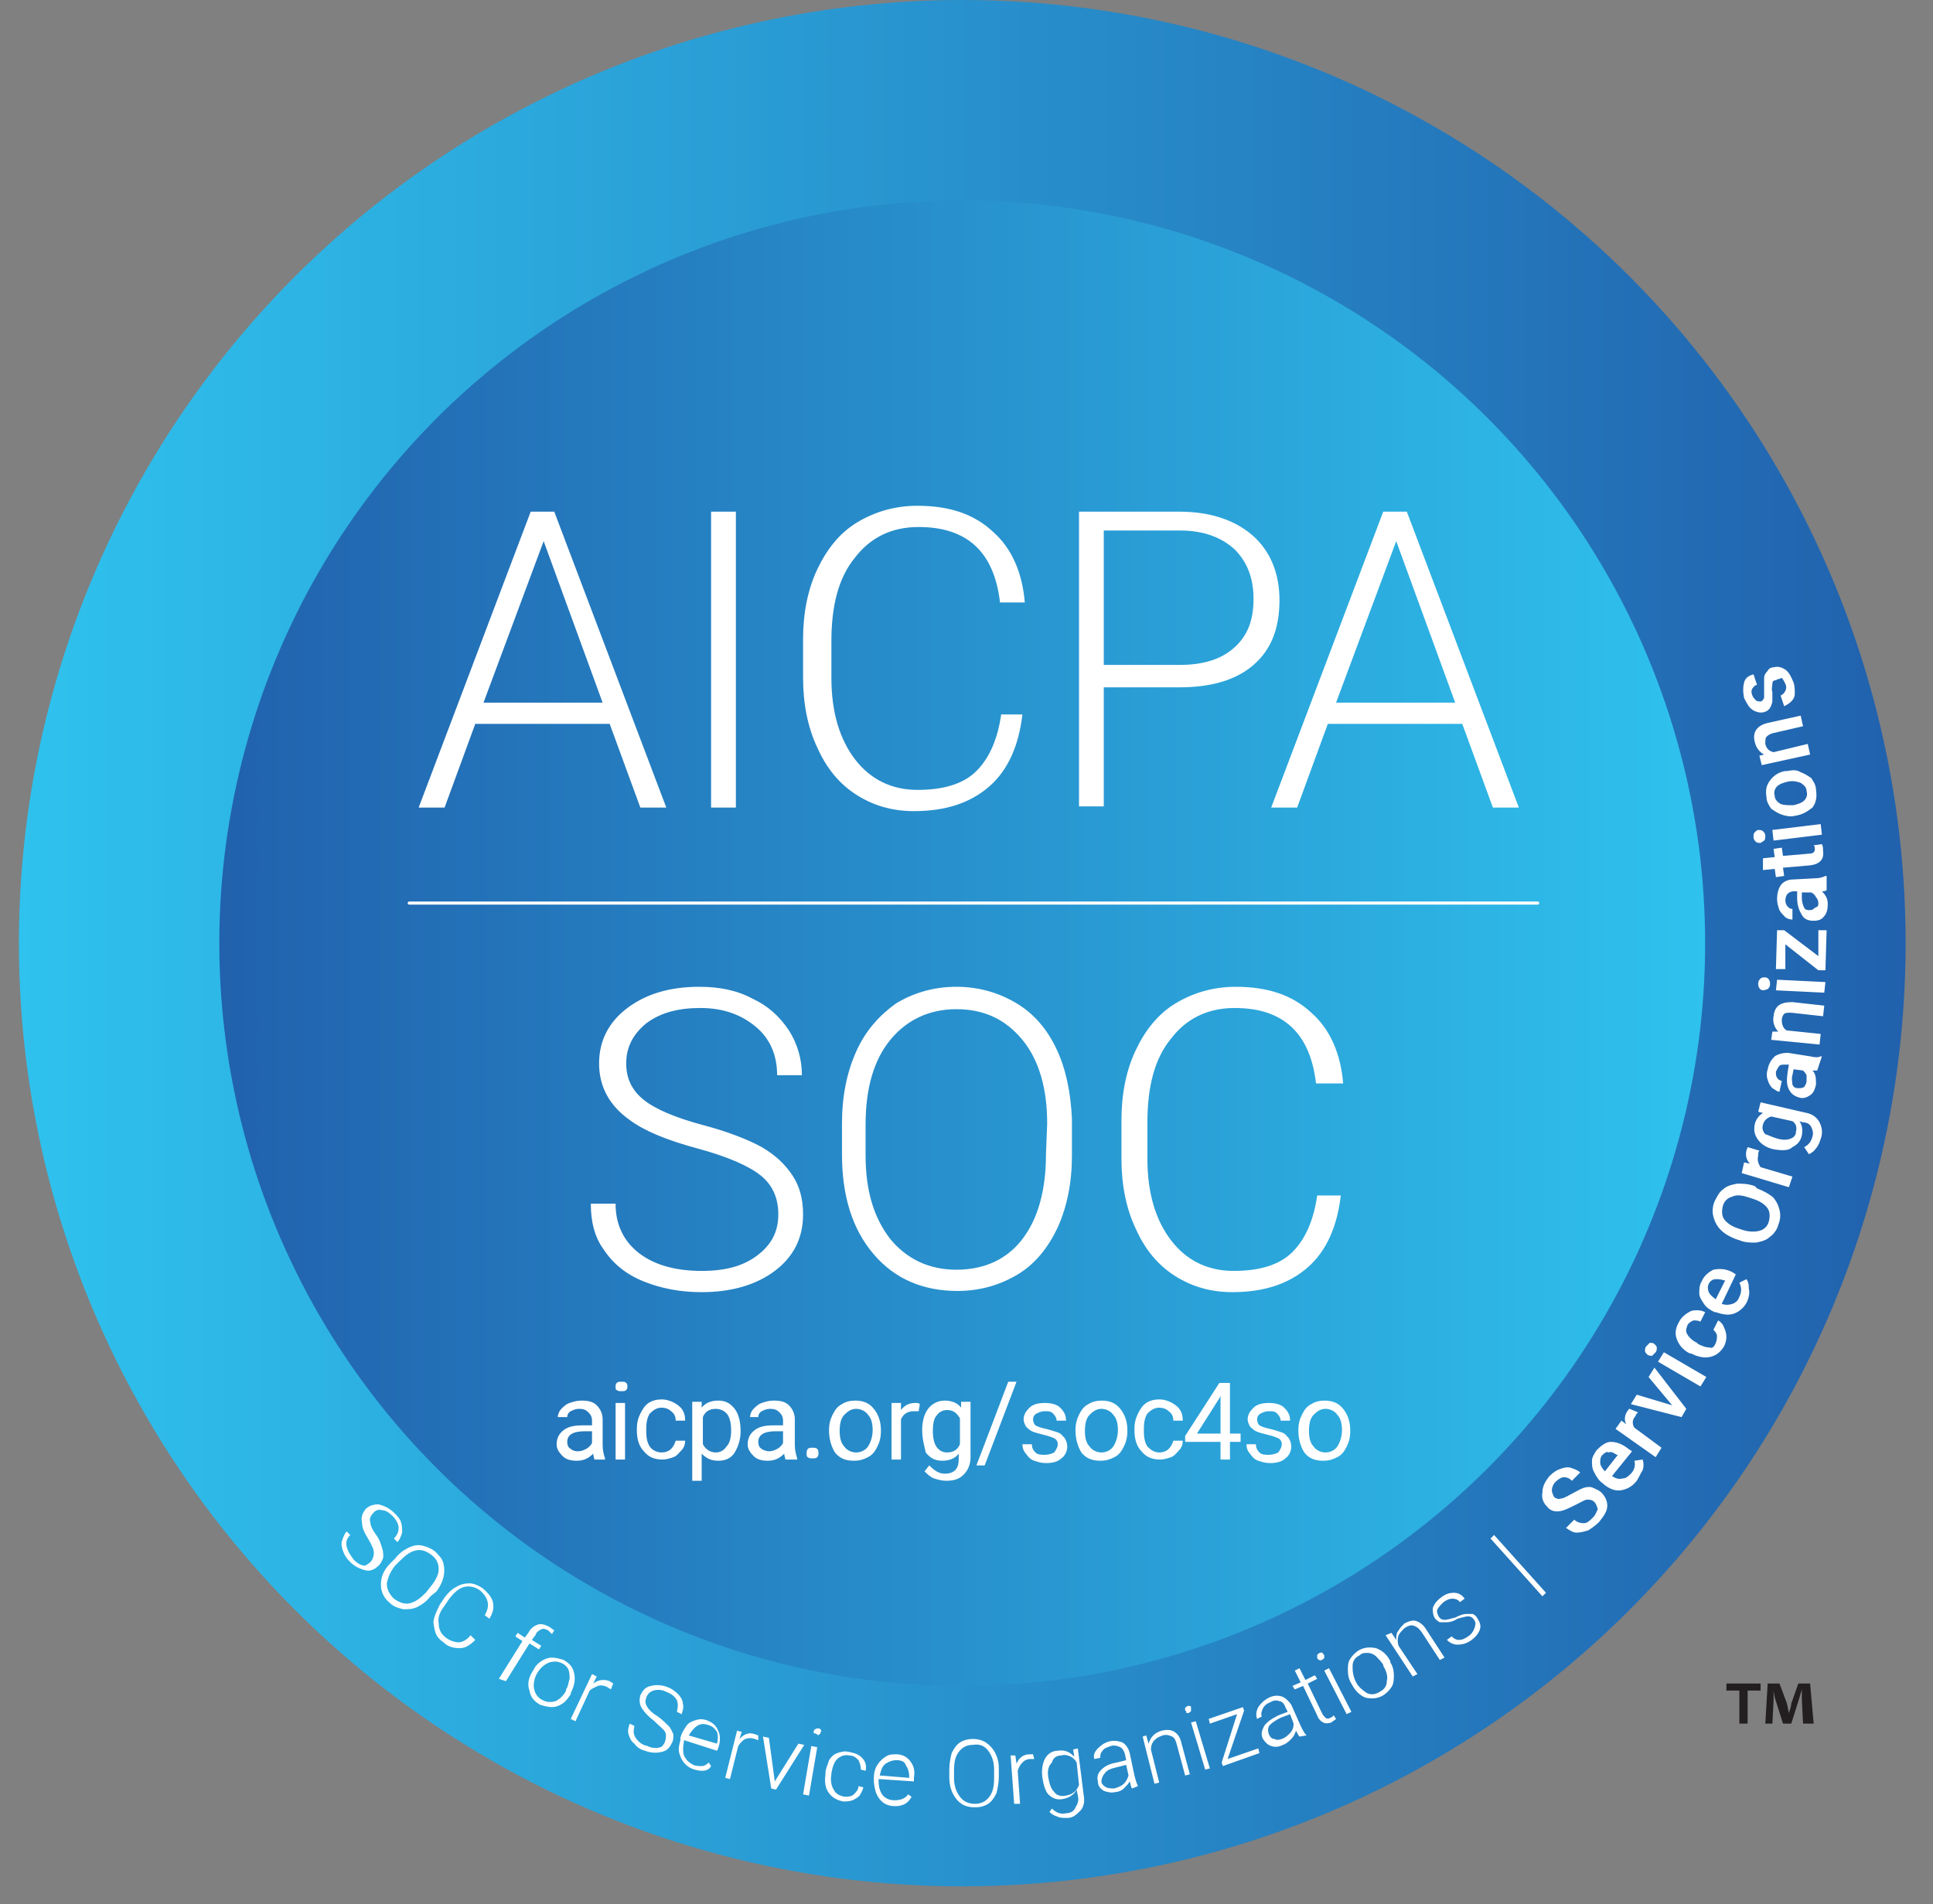
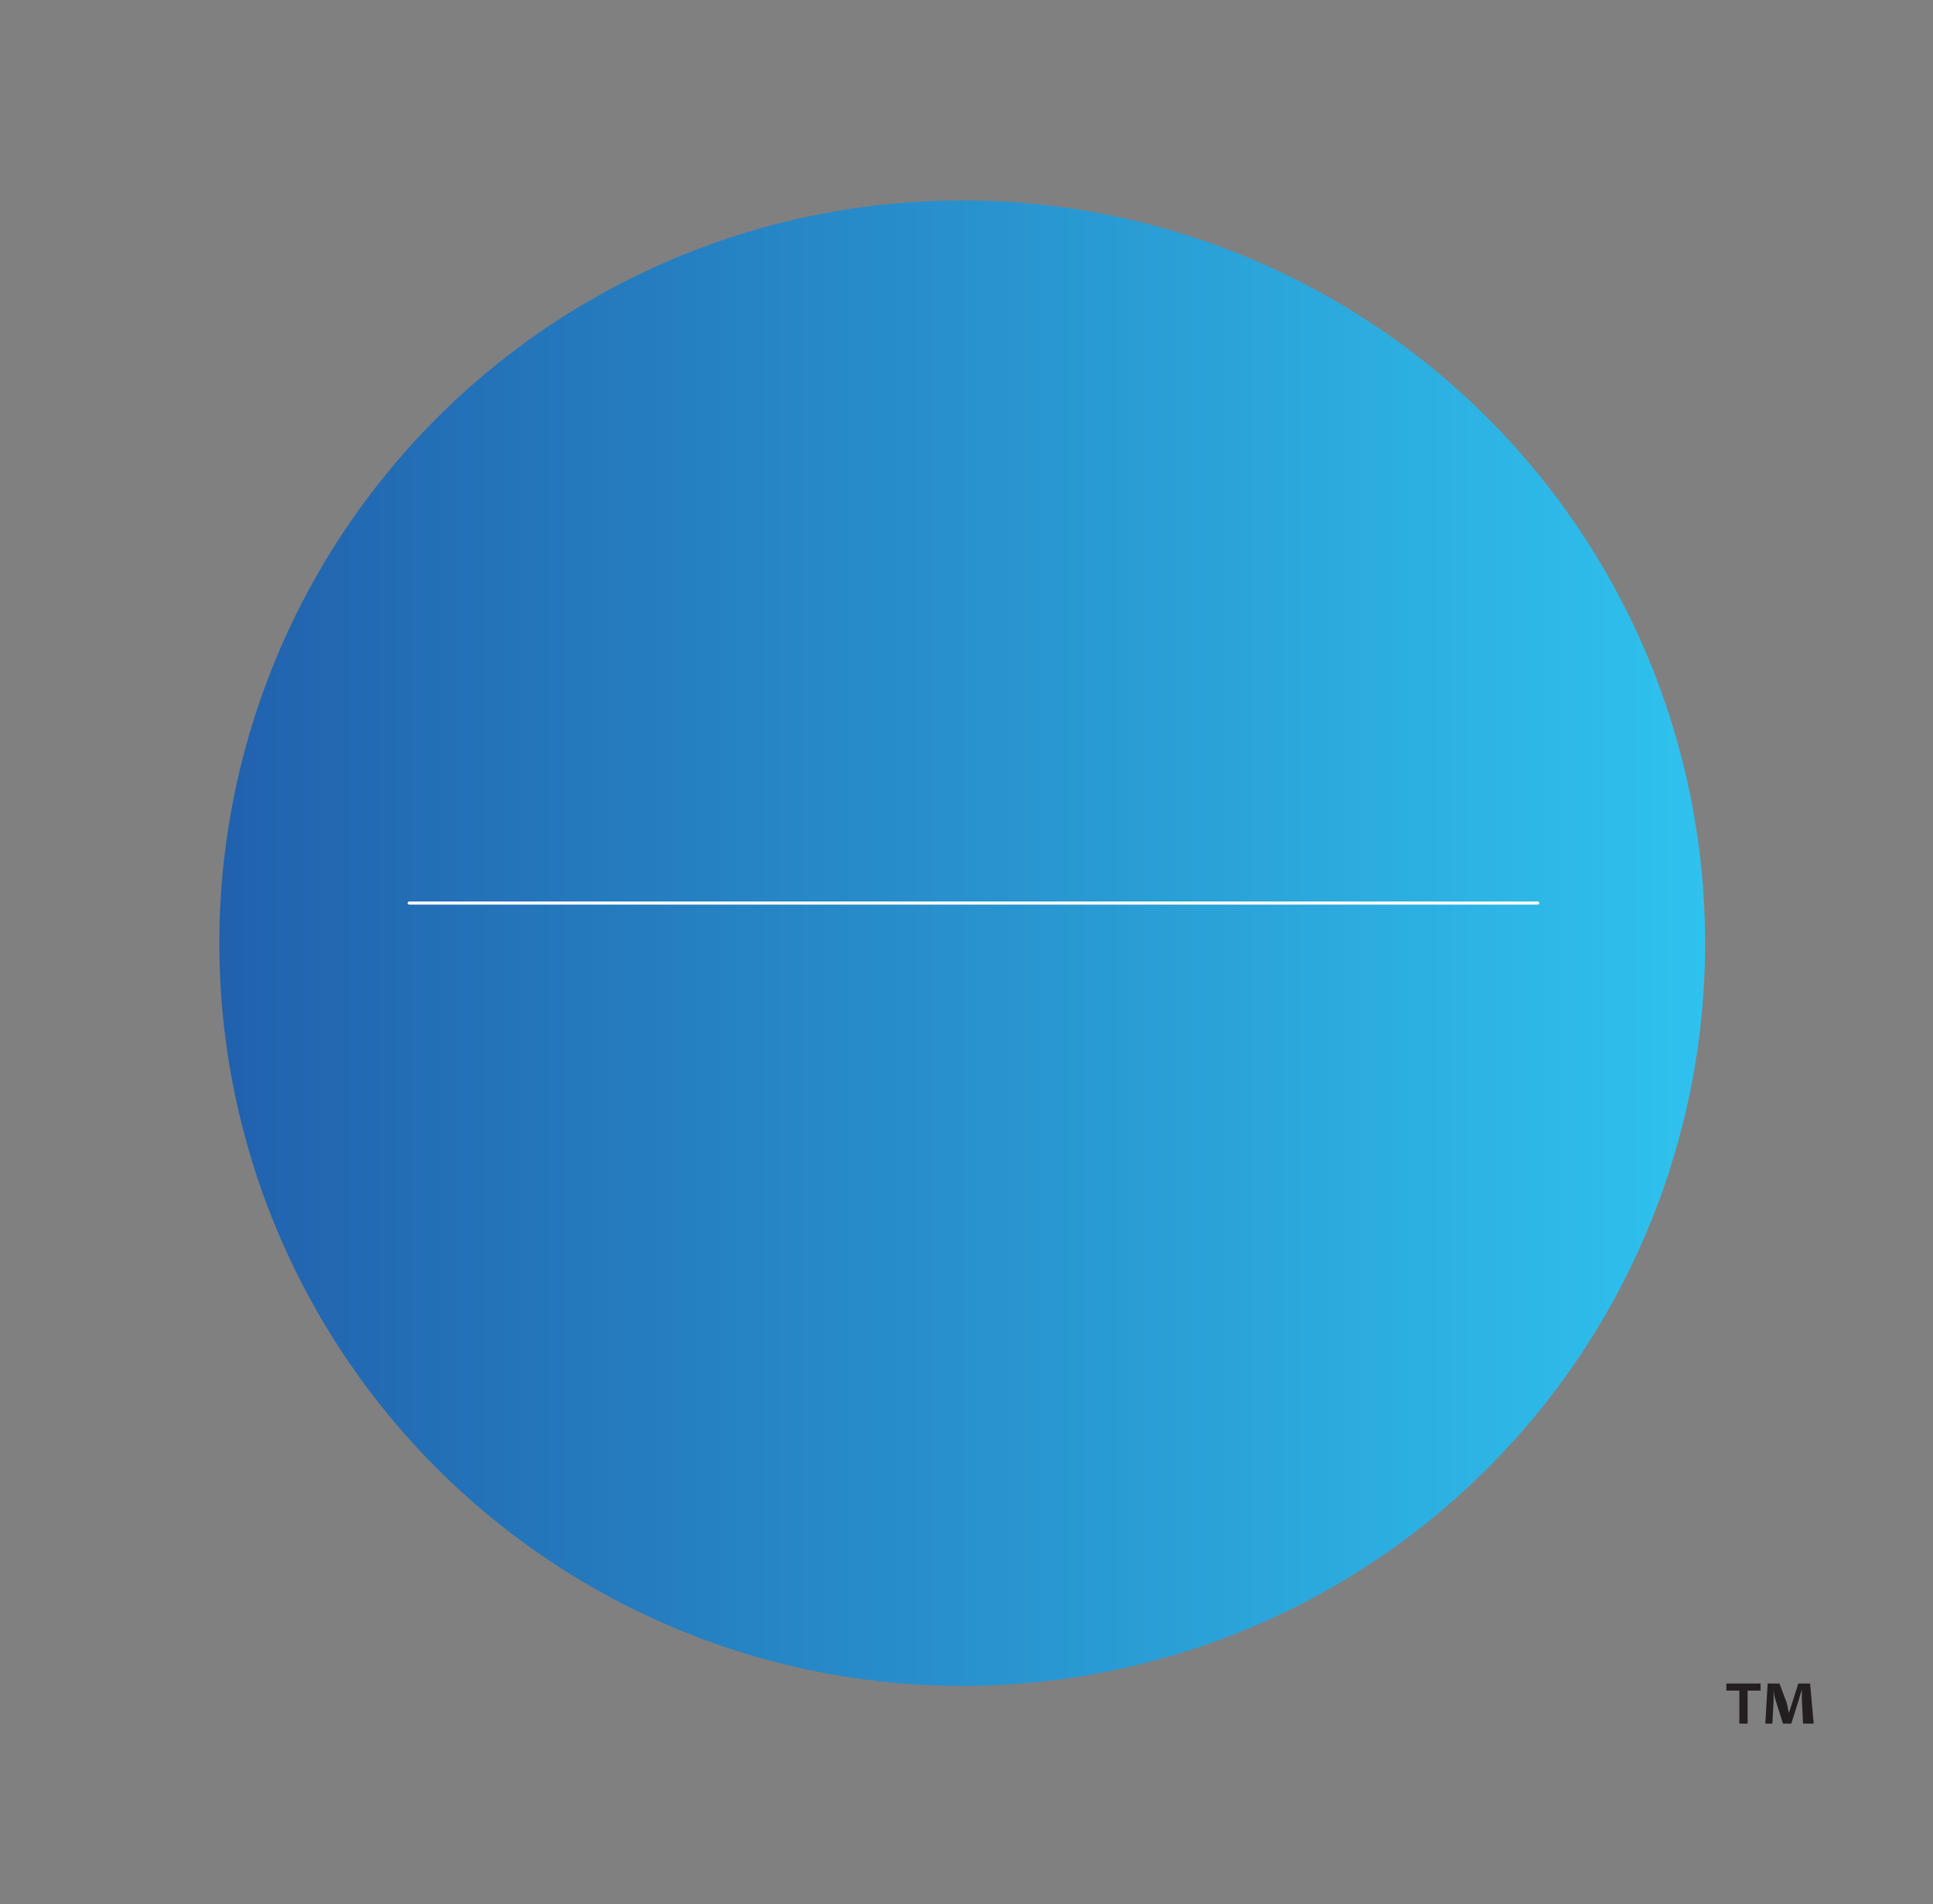
<svg xmlns="http://www.w3.org/2000/svg" width="68" height="67" viewBox="0 0 68 67" fill="none">
  <rect x="0" y="0" width="68" height="67" fill="#808080" stroke="none" />
  <g clip-path="url(#clip0_167_10726)">
-     <circle cx="33.851" cy="33.186" r="33.186" fill="url(#paint0_linear_167_10726)" />
    <circle cx="33.85" cy="33.186" r="26.134" fill="url(#paint1_linear_167_10726)" />
-     <path fill-rule="evenodd" clip-rule="evenodd" d="M47.167 42.063C47.042 43.142 46.669 44.013 46.005 44.593C45.342 45.174 44.471 45.465 43.351 45.465C42.562 45.465 41.899 45.257 41.318 44.884C40.737 44.511 40.281 43.971 39.949 43.224C39.617 42.519 39.451 41.69 39.451 40.777V39.408C39.451 38.496 39.617 37.666 39.949 36.961C40.281 36.255 40.737 35.675 41.359 35.301C41.982 34.928 42.687 34.721 43.475 34.721C44.595 34.721 45.466 35.011 46.13 35.633C46.794 36.214 47.167 37.085 47.25 38.122H46.296C46.088 36.339 45.134 35.467 43.434 35.467C42.48 35.467 41.733 35.841 41.194 36.546C40.613 37.251 40.364 38.247 40.364 39.491V40.777C40.364 41.98 40.654 42.934 41.194 43.639C41.733 44.345 42.48 44.718 43.392 44.718C44.305 44.718 45.01 44.511 45.466 44.054C45.922 43.598 46.213 42.934 46.337 42.063H47.167ZM37.709 40.653C37.709 41.607 37.543 42.436 37.211 43.183C36.879 43.888 36.423 44.469 35.801 44.842C35.179 45.216 34.473 45.423 33.685 45.423C32.482 45.423 31.487 45.008 30.74 44.137C29.993 43.266 29.62 42.105 29.62 40.611V39.533C29.62 38.578 29.786 37.749 30.118 37.002C30.45 36.255 30.947 35.716 31.528 35.301C32.15 34.928 32.856 34.721 33.644 34.721C34.432 34.721 35.137 34.928 35.759 35.301C36.382 35.675 36.838 36.214 37.17 36.919C37.502 37.624 37.667 38.454 37.709 39.367V40.653ZM36.838 39.533C36.838 38.288 36.547 37.293 35.967 36.587C35.386 35.882 34.639 35.509 33.644 35.509C32.69 35.509 31.901 35.882 31.321 36.587C30.74 37.293 30.45 38.288 30.45 39.574V40.653C30.45 41.897 30.74 42.851 31.321 43.598C31.901 44.303 32.69 44.676 33.644 44.676C34.639 44.676 35.428 44.303 35.967 43.598C36.506 42.893 36.796 41.897 36.796 40.611L36.838 39.533ZM27.38 42.727C27.38 42.146 27.172 41.69 26.758 41.358C26.343 41.026 25.596 40.694 24.518 40.404C23.439 40.113 22.651 39.782 22.153 39.408C21.448 38.91 21.075 38.247 21.075 37.417C21.075 36.629 21.407 35.965 22.07 35.467C22.734 34.97 23.564 34.721 24.601 34.721C25.306 34.721 25.928 34.845 26.467 35.136C27.007 35.384 27.421 35.758 27.753 36.255C28.044 36.712 28.21 37.251 28.21 37.832H27.338C27.338 37.127 27.09 36.546 26.592 36.131C26.094 35.716 25.472 35.467 24.642 35.467C23.854 35.467 23.232 35.633 22.734 36.007C22.278 36.38 22.029 36.836 22.029 37.417C22.029 37.956 22.236 38.371 22.651 38.703C23.066 39.035 23.771 39.325 24.684 39.574C25.638 39.823 26.343 40.113 26.799 40.362C27.297 40.653 27.629 40.984 27.878 41.358C28.127 41.731 28.251 42.188 28.251 42.727C28.251 43.556 27.919 44.22 27.256 44.718C26.592 45.216 25.721 45.465 24.684 45.465C23.937 45.465 23.273 45.34 22.651 45.091C22.029 44.842 21.572 44.469 21.241 43.971C20.909 43.515 20.784 42.976 20.784 42.353H21.655C21.655 43.1 21.946 43.681 22.485 44.096C23.024 44.511 23.771 44.718 24.684 44.718C25.513 44.718 26.135 44.552 26.633 44.179C27.131 43.805 27.38 43.349 27.38 42.727ZM51.44 25.47H46.711L45.632 28.415H44.719L48.66 18.003H49.49L53.431 28.415H52.518L51.44 25.47ZM47.001 24.723H51.191L49.117 19.04L47.001 24.723ZM38.829 24.143V28.374H37.958V18.003H41.484C42.562 18.003 43.434 18.294 44.056 18.833C44.678 19.372 45.01 20.16 45.01 21.114C45.01 22.11 44.719 22.857 44.097 23.396C43.475 23.935 42.604 24.184 41.484 24.184H38.829V24.143ZM38.829 23.396H41.484C42.355 23.396 42.977 23.189 43.434 22.774C43.89 22.359 44.097 21.82 44.097 21.073C44.097 20.368 43.89 19.787 43.434 19.331C42.977 18.916 42.355 18.667 41.525 18.667H38.829V23.396ZM35.967 25.138C35.842 26.217 35.469 27.088 34.805 27.669C34.142 28.249 33.27 28.54 32.15 28.54C31.362 28.54 30.698 28.332 30.118 27.959C29.537 27.586 29.081 27.047 28.749 26.3C28.417 25.595 28.251 24.765 28.251 23.852V22.483C28.251 21.571 28.417 20.741 28.749 20.036C29.081 19.331 29.537 18.75 30.159 18.377C30.782 18.003 31.487 17.796 32.275 17.796C33.395 17.796 34.266 18.086 34.93 18.709C35.593 19.289 35.967 20.16 36.05 21.197H35.179C34.971 19.414 34.017 18.543 32.316 18.543C31.362 18.543 30.616 18.916 30.076 19.621C29.495 20.326 29.247 21.322 29.247 22.566V23.852C29.247 25.055 29.537 26.009 30.076 26.715C30.616 27.42 31.362 27.793 32.275 27.793C33.187 27.793 33.893 27.586 34.349 27.129C34.805 26.673 35.096 26.009 35.22 25.138H35.967ZM25.015 28.415H25.887V18.003H25.015V28.415ZM21.448 25.47H16.719L15.64 28.415H14.728L18.669 18.003H19.498L23.439 28.415H22.526L21.448 25.47ZM17.009 24.723H21.199L19.125 19.04L17.009 24.723ZM62.474 23.935C62.391 23.935 62.349 23.977 62.349 24.06C62.349 24.143 62.308 24.226 62.349 24.35C62.349 24.474 62.349 24.599 62.349 24.682C62.308 24.889 62.225 25.014 62.059 25.055C61.935 25.097 61.769 25.055 61.644 24.972C61.52 24.889 61.437 24.723 61.354 24.558C61.312 24.35 61.312 24.184 61.354 24.018C61.395 23.852 61.52 23.769 61.686 23.728L61.81 24.101C61.727 24.101 61.686 24.184 61.644 24.226C61.603 24.309 61.603 24.35 61.644 24.474C61.686 24.558 61.727 24.599 61.769 24.64C61.81 24.682 61.893 24.682 61.935 24.682C61.976 24.682 62.018 24.64 62.059 24.558C62.059 24.516 62.059 24.392 62.059 24.226C62.059 24.06 62.059 23.935 62.059 23.852C62.059 23.769 62.101 23.686 62.184 23.603C62.225 23.52 62.308 23.479 62.391 23.479C62.557 23.438 62.681 23.479 62.806 23.562C62.93 23.645 63.013 23.811 63.096 24.018C63.138 24.143 63.138 24.267 63.138 24.392C63.138 24.516 63.096 24.599 63.013 24.682C62.93 24.765 62.847 24.806 62.764 24.848L62.64 24.474C62.723 24.433 62.764 24.392 62.806 24.309C62.847 24.226 62.847 24.143 62.806 24.06C62.764 23.977 62.723 23.894 62.681 23.852C62.598 23.894 62.515 23.894 62.474 23.935ZM61.893 26.59L62.059 26.549C61.893 26.466 61.769 26.3 61.727 26.092C61.644 25.761 61.81 25.512 62.225 25.429L63.345 25.18L63.428 25.553L62.349 25.802C62.225 25.843 62.184 25.885 62.142 25.926C62.101 25.968 62.101 26.051 62.101 26.175C62.142 26.341 62.225 26.424 62.391 26.466L63.594 26.175L63.677 26.549L61.976 26.922L61.893 26.59ZM63.138 28.706C62.972 28.747 62.806 28.706 62.681 28.664C62.557 28.623 62.432 28.54 62.308 28.457C62.225 28.332 62.142 28.208 62.142 28.042C62.101 27.793 62.142 27.627 62.267 27.461C62.391 27.295 62.557 27.171 62.806 27.129H62.889C63.055 27.088 63.221 27.088 63.345 27.171C63.469 27.212 63.594 27.295 63.718 27.378C63.801 27.503 63.884 27.627 63.884 27.793C63.926 28.042 63.884 28.249 63.76 28.415C63.594 28.54 63.428 28.664 63.138 28.706ZM63.096 28.332C63.262 28.291 63.386 28.249 63.469 28.166C63.553 28.084 63.594 27.959 63.553 27.835C63.553 27.71 63.469 27.627 63.345 27.544C63.221 27.503 63.096 27.461 62.889 27.503C62.723 27.544 62.598 27.586 62.515 27.669C62.432 27.752 62.391 27.876 62.432 28C62.432 28.125 62.515 28.208 62.64 28.291C62.764 28.332 62.889 28.332 63.096 28.332ZM61.935 29.66C61.893 29.66 61.81 29.66 61.769 29.618C61.727 29.577 61.686 29.535 61.686 29.452C61.686 29.369 61.686 29.328 61.727 29.287C61.769 29.245 61.81 29.203 61.852 29.203C61.893 29.203 61.976 29.203 62.018 29.245C62.059 29.287 62.101 29.328 62.101 29.411C62.101 29.494 62.101 29.535 62.059 29.577C62.018 29.618 61.976 29.618 61.935 29.66ZM64.05 28.996L64.092 29.369L62.391 29.577L62.349 29.203L64.05 28.996ZM62.018 30.199L62.432 30.158L62.391 29.867L62.681 29.826L62.723 30.116L63.677 30.033C63.76 30.033 63.801 29.992 63.801 29.992C63.843 29.95 63.843 29.909 63.843 29.867C63.843 29.826 63.843 29.784 63.801 29.743L64.092 29.701C64.133 29.784 64.133 29.867 64.133 29.95C64.175 30.241 64.009 30.407 63.677 30.448L62.723 30.531L62.764 30.821L62.474 30.863L62.432 30.572L62.018 30.614V30.199ZM64.258 31.319C64.216 31.361 64.133 31.361 64.092 31.361C64.216 31.485 64.299 31.61 64.299 31.817C64.299 31.983 64.258 32.149 64.175 32.232C64.092 32.356 63.967 32.398 63.801 32.398C63.635 32.398 63.469 32.356 63.386 32.19C63.304 32.066 63.221 31.858 63.221 31.61V31.361H63.096C63.013 31.361 62.93 31.402 62.889 31.444C62.847 31.485 62.806 31.568 62.806 31.692C62.806 31.775 62.847 31.858 62.889 31.9C62.93 31.941 62.972 31.983 63.055 31.983V32.356C62.972 32.356 62.847 32.315 62.806 32.273C62.723 32.19 62.64 32.107 62.598 32.024C62.557 31.9 62.515 31.775 62.515 31.651C62.515 31.444 62.557 31.278 62.64 31.153C62.723 31.029 62.889 30.946 63.055 30.946L63.843 30.904C64.009 30.904 64.133 30.863 64.216 30.821H64.258V31.319ZM63.967 31.775C63.967 31.692 63.926 31.61 63.884 31.568C63.843 31.485 63.801 31.444 63.718 31.402H63.386V31.61C63.386 31.734 63.428 31.858 63.469 31.941C63.511 32.024 63.594 32.024 63.677 32.024C63.76 32.024 63.801 31.983 63.843 31.941C63.967 31.9 63.967 31.858 63.967 31.775ZM63.967 33.642V32.73H64.258L64.216 34.14H63.967L62.806 33.227V34.098H62.474L62.515 32.73H62.764L63.967 33.642ZM62.018 34.845C61.976 34.845 61.893 34.804 61.893 34.762C61.852 34.721 61.852 34.679 61.852 34.596C61.852 34.513 61.893 34.472 61.935 34.43C61.976 34.389 62.018 34.389 62.101 34.389C62.142 34.389 62.225 34.43 62.225 34.472C62.267 34.513 62.267 34.555 62.267 34.638C62.267 34.721 62.225 34.762 62.184 34.804C62.142 34.804 62.101 34.845 62.018 34.845ZM64.216 34.555L64.175 34.928L62.474 34.845L62.515 34.472L64.216 34.555ZM62.349 36.297H62.557C62.432 36.173 62.349 35.965 62.391 35.758C62.432 35.384 62.64 35.26 63.055 35.26L64.175 35.384L64.133 35.758L63.013 35.633C62.889 35.633 62.806 35.633 62.764 35.675C62.723 35.716 62.681 35.799 62.681 35.882C62.681 36.048 62.723 36.173 62.847 36.255L64.05 36.38L64.009 36.753L62.308 36.587L62.349 36.297ZM63.926 37.666C63.884 37.666 63.843 37.666 63.76 37.666C63.884 37.79 63.884 37.956 63.884 38.164C63.843 38.33 63.801 38.454 63.677 38.537C63.553 38.62 63.428 38.661 63.304 38.62C63.138 38.578 63.013 38.496 62.93 38.33C62.847 38.164 62.847 37.998 62.889 37.707L62.93 37.459H62.806C62.723 37.459 62.64 37.459 62.598 37.5C62.557 37.541 62.515 37.624 62.474 37.707C62.474 37.79 62.474 37.873 62.515 37.915C62.557 37.998 62.598 37.998 62.681 38.039L62.598 38.413C62.515 38.413 62.432 38.33 62.349 38.288C62.267 38.205 62.225 38.122 62.184 37.998C62.142 37.873 62.142 37.749 62.184 37.624C62.225 37.417 62.308 37.293 62.432 37.168C62.557 37.085 62.723 37.044 62.889 37.044L63.677 37.168C63.843 37.21 63.967 37.21 64.05 37.168H64.092L63.926 37.666ZM63.553 38.039C63.553 37.956 63.553 37.873 63.553 37.832C63.511 37.749 63.469 37.707 63.428 37.666L63.096 37.624L63.055 37.832C63.013 37.956 63.055 38.081 63.055 38.164C63.096 38.247 63.138 38.288 63.262 38.288C63.345 38.288 63.386 38.288 63.469 38.247C63.511 38.164 63.553 38.122 63.553 38.039ZM62.432 40.445C62.184 40.404 61.976 40.279 61.852 40.113C61.727 39.947 61.686 39.782 61.727 39.574C61.769 39.367 61.893 39.242 62.018 39.159L61.852 39.118L61.935 38.786L63.553 39.159C63.76 39.201 63.926 39.325 64.009 39.491C64.092 39.657 64.133 39.864 64.05 40.072C64.009 40.196 63.967 40.321 63.884 40.404C63.801 40.528 63.718 40.57 63.635 40.611L63.469 40.362C63.635 40.279 63.718 40.155 63.76 39.989C63.801 39.864 63.76 39.74 63.718 39.657C63.677 39.574 63.594 39.491 63.428 39.491L63.304 39.45C63.386 39.574 63.428 39.74 63.386 39.947C63.345 40.155 63.221 40.279 63.055 40.362C62.93 40.487 62.723 40.487 62.432 40.445ZM62.557 40.072C62.723 40.113 62.847 40.113 62.972 40.072C63.096 40.03 63.179 39.947 63.179 39.823C63.221 39.657 63.179 39.533 63.055 39.45L62.308 39.284C62.184 39.325 62.059 39.408 62.018 39.574C61.976 39.699 62.018 39.823 62.101 39.906C62.225 39.947 62.391 40.03 62.557 40.072ZM61.893 40.487C61.852 40.528 61.852 40.57 61.852 40.653C61.81 40.819 61.852 40.943 61.935 41.068L63.055 41.399L62.93 41.773L61.271 41.275L61.354 40.901L61.561 40.943C61.437 40.819 61.395 40.653 61.437 40.487C61.437 40.445 61.478 40.404 61.478 40.362L61.893 40.487ZM61.81 41.814C62.018 41.897 62.184 41.98 62.349 42.105C62.474 42.229 62.557 42.395 62.598 42.561C62.64 42.727 62.64 42.893 62.557 43.1C62.515 43.266 62.391 43.432 62.267 43.515C62.142 43.639 61.976 43.681 61.769 43.722C61.561 43.722 61.395 43.722 61.188 43.639L61.063 43.598C60.856 43.515 60.69 43.432 60.524 43.266C60.4 43.142 60.317 42.976 60.275 42.81C60.234 42.644 60.234 42.478 60.317 42.27C60.4 42.105 60.483 41.939 60.607 41.856C60.732 41.731 60.898 41.69 61.105 41.648C61.312 41.648 61.478 41.648 61.727 41.731L61.81 41.814ZM61.561 42.146C61.312 42.063 61.105 42.022 60.939 42.105C60.773 42.146 60.649 42.27 60.607 42.436C60.566 42.602 60.566 42.768 60.649 42.893C60.732 43.017 60.898 43.142 61.147 43.224L61.271 43.266C61.52 43.349 61.727 43.349 61.893 43.307C62.059 43.266 62.184 43.142 62.225 42.976C62.267 42.81 62.267 42.644 62.184 42.519C62.101 42.395 61.935 42.27 61.686 42.188L61.561 42.146ZM61.478 45.755C61.395 45.962 61.23 46.128 61.022 46.211C60.815 46.294 60.607 46.253 60.358 46.17H60.317C60.151 46.087 60.026 46.004 59.944 45.879C59.861 45.755 59.778 45.63 59.778 45.506C59.778 45.382 59.778 45.216 59.861 45.091C59.944 44.884 60.109 44.759 60.275 44.676C60.483 44.635 60.69 44.635 60.939 44.759L61.063 44.842L60.566 45.879C60.69 45.921 60.815 45.921 60.939 45.879C61.063 45.838 61.147 45.755 61.188 45.63C61.271 45.465 61.271 45.299 61.188 45.133L61.437 45.008C61.52 45.133 61.52 45.216 61.52 45.34C61.561 45.506 61.52 45.63 61.478 45.755ZM60.109 45.174C60.068 45.257 60.068 45.34 60.109 45.465C60.151 45.548 60.234 45.63 60.358 45.714L60.69 45.05H60.649C60.524 45.008 60.441 45.008 60.358 45.008C60.234 45.008 60.151 45.091 60.109 45.174ZM60.358 47.248C60.4 47.165 60.4 47.082 60.4 46.999C60.4 46.916 60.317 46.834 60.275 46.792L60.441 46.46C60.524 46.502 60.607 46.585 60.649 46.709C60.69 46.792 60.732 46.916 60.732 47.041C60.732 47.165 60.69 47.29 60.649 47.373C60.524 47.58 60.358 47.705 60.151 47.746C59.944 47.788 59.736 47.746 59.487 47.622H59.446C59.197 47.497 59.072 47.331 58.989 47.124C58.907 46.916 58.948 46.709 59.072 46.502C59.155 46.336 59.321 46.211 59.487 46.128C59.653 46.087 59.819 46.087 59.985 46.17L59.819 46.502C59.736 46.46 59.653 46.46 59.57 46.46C59.487 46.502 59.404 46.543 59.363 46.626C59.321 46.751 59.28 46.834 59.363 46.958C59.404 47.041 59.529 47.165 59.695 47.248L59.736 47.29C59.902 47.373 60.026 47.414 60.151 47.414C60.234 47.456 60.317 47.373 60.358 47.248ZM57.952 47.663C57.911 47.622 57.869 47.58 57.869 47.539C57.869 47.497 57.869 47.414 57.911 47.373C57.952 47.331 57.994 47.29 58.035 47.248C58.077 47.248 58.16 47.248 58.201 47.29C58.243 47.331 58.284 47.373 58.284 47.414C58.284 47.456 58.284 47.539 58.243 47.58C58.201 47.622 58.16 47.663 58.118 47.705C58.077 47.705 57.994 47.705 57.952 47.663ZM60.026 48.451L59.819 48.783L58.326 47.912L58.533 47.58L60.026 48.451ZM58.824 49.447L57.994 48.451L58.201 48.12L59.321 49.571L59.155 49.862L57.372 49.405L57.579 49.074L58.824 49.447ZM57.62 49.696C57.579 49.737 57.538 49.779 57.538 49.82C57.413 49.945 57.413 50.111 57.496 50.235L58.45 50.94L58.243 51.272L56.832 50.276L57.04 49.986L57.206 50.111C57.123 49.945 57.164 49.779 57.247 49.654C57.289 49.613 57.289 49.571 57.33 49.571L57.62 49.696ZM57.579 52.102C57.413 52.309 57.247 52.392 57.04 52.434C56.832 52.475 56.625 52.392 56.417 52.226L56.376 52.185C56.252 52.102 56.169 51.977 56.086 51.811C56.003 51.687 56.003 51.521 56.003 51.397C56.003 51.272 56.086 51.148 56.169 51.023C56.335 50.857 56.501 50.733 56.666 50.733C56.874 50.733 57.081 50.816 57.289 50.982L57.413 51.065L56.708 51.936C56.832 52.019 56.957 52.06 57.081 52.019C57.206 52.019 57.289 51.936 57.372 51.853C57.496 51.728 57.538 51.562 57.496 51.397L57.786 51.355C57.828 51.48 57.828 51.604 57.786 51.728C57.703 51.853 57.662 51.977 57.579 52.102ZM56.376 51.189C56.293 51.272 56.293 51.355 56.293 51.48C56.293 51.562 56.376 51.687 56.459 51.77L56.915 51.189H56.874C56.749 51.106 56.666 51.065 56.584 51.106C56.542 51.065 56.459 51.106 56.376 51.189ZM56.086 52.848C56.003 52.766 55.92 52.766 55.837 52.766C55.754 52.766 55.629 52.848 55.463 52.931C55.297 53.014 55.132 53.097 55.007 53.139C54.758 53.222 54.551 53.18 54.426 53.014C54.302 52.89 54.219 52.724 54.26 52.517C54.26 52.309 54.343 52.143 54.509 51.936C54.634 51.811 54.758 51.728 54.883 51.687C55.007 51.645 55.132 51.604 55.256 51.645C55.38 51.687 55.505 51.728 55.588 51.811L55.297 52.102C55.215 52.019 55.132 51.977 55.007 51.977C54.924 51.977 54.8 52.06 54.717 52.143C54.634 52.226 54.592 52.351 54.592 52.434C54.592 52.517 54.634 52.599 54.675 52.682C54.758 52.724 54.8 52.766 54.924 52.724C55.007 52.724 55.132 52.641 55.297 52.558C55.463 52.475 55.588 52.392 55.712 52.351C55.837 52.309 55.961 52.309 56.044 52.351C56.127 52.392 56.252 52.434 56.335 52.517C56.459 52.641 56.542 52.807 56.542 52.973C56.542 53.18 56.417 53.346 56.252 53.554C56.127 53.678 56.003 53.761 55.878 53.844C55.754 53.886 55.588 53.927 55.463 53.927C55.339 53.927 55.215 53.844 55.09 53.761L55.38 53.471C55.463 53.554 55.588 53.595 55.712 53.595C55.837 53.595 55.92 53.512 56.044 53.388C56.127 53.305 56.169 53.18 56.21 53.097C56.169 53.014 56.169 52.931 56.086 52.848ZM54.385 56.043L54.26 56.167L52.435 54.134L52.56 54.01L54.385 56.043ZM51.855 56.997C51.813 56.914 51.73 56.872 51.647 56.872C51.564 56.872 51.44 56.914 51.274 56.955C51.149 57.038 51.025 57.08 50.9 57.08C50.817 57.08 50.734 57.08 50.651 57.08C50.569 57.038 50.527 56.997 50.486 56.955C50.403 56.831 50.403 56.706 50.403 56.582C50.444 56.457 50.527 56.333 50.693 56.209C50.859 56.084 50.983 56.043 51.149 56.043C51.315 56.043 51.44 56.126 51.523 56.25L51.357 56.374C51.315 56.291 51.191 56.25 51.108 56.25C50.983 56.25 50.9 56.291 50.776 56.374C50.693 56.457 50.61 56.54 50.569 56.623C50.527 56.706 50.569 56.789 50.61 56.872C50.651 56.955 50.734 56.997 50.817 56.997C50.9 56.997 51.025 56.955 51.191 56.914C51.357 56.831 51.481 56.789 51.564 56.789C51.647 56.789 51.73 56.789 51.813 56.789C51.896 56.831 51.937 56.872 51.979 56.955C52.062 57.08 52.103 57.204 52.062 57.328C52.02 57.453 51.937 57.577 51.772 57.702C51.606 57.826 51.44 57.868 51.274 57.868C51.108 57.868 50.983 57.785 50.9 57.702L51.066 57.577C51.149 57.66 51.232 57.702 51.315 57.702C51.44 57.702 51.523 57.66 51.647 57.577C51.772 57.495 51.813 57.411 51.855 57.328C51.937 57.121 51.896 57.038 51.855 56.997ZM48.951 57.453L49.117 57.702C49.117 57.577 49.117 57.453 49.2 57.37C49.241 57.287 49.324 57.204 49.407 57.121C49.573 57.038 49.697 56.997 49.822 57.038C49.946 57.08 50.071 57.163 50.195 57.37L50.817 58.324L50.651 58.407L50.029 57.453C49.946 57.328 49.863 57.246 49.739 57.204C49.656 57.163 49.532 57.204 49.407 57.287C49.324 57.37 49.241 57.453 49.2 57.536C49.158 57.66 49.158 57.785 49.2 57.909L49.863 58.905L49.697 58.988L48.743 57.536L48.951 57.453ZM47.54 59.237C47.457 59.112 47.416 58.946 47.416 58.78C47.416 58.614 47.416 58.49 47.499 58.366C47.582 58.241 47.665 58.158 47.789 58.075C47.997 57.951 48.204 57.951 48.411 57.992C48.619 58.075 48.785 58.2 48.909 58.449V58.49C48.992 58.614 49.034 58.78 49.034 58.946C49.034 59.071 49.034 59.237 48.951 59.361C48.868 59.486 48.785 59.569 48.66 59.651C48.453 59.776 48.245 59.776 48.038 59.734C47.831 59.651 47.665 59.486 47.54 59.237ZM47.706 59.195C47.789 59.361 47.955 59.486 48.08 59.569C48.245 59.651 48.411 59.61 48.536 59.527C48.702 59.444 48.785 59.32 48.785 59.154C48.826 58.988 48.785 58.822 48.66 58.614V58.573C48.577 58.449 48.494 58.366 48.411 58.283C48.328 58.2 48.204 58.158 48.121 58.158C47.997 58.158 47.914 58.158 47.831 58.241C47.665 58.324 47.582 58.449 47.582 58.614C47.582 58.78 47.582 58.946 47.706 59.195ZM46.337 58.324C46.337 58.283 46.337 58.241 46.337 58.241C46.337 58.2 46.379 58.2 46.42 58.158C46.462 58.158 46.503 58.117 46.503 58.158C46.545 58.158 46.545 58.2 46.586 58.241C46.586 58.283 46.586 58.324 46.586 58.324C46.586 58.366 46.545 58.366 46.503 58.407C46.462 58.407 46.42 58.449 46.42 58.407C46.379 58.407 46.337 58.366 46.337 58.324ZM47.54 60.232L47.374 60.315L46.586 58.78L46.752 58.697L47.54 60.232ZM45.715 58.697L45.922 59.112L46.254 58.946L46.337 59.071L46.005 59.237L46.503 60.274C46.545 60.357 46.586 60.398 46.628 60.44C46.669 60.481 46.752 60.481 46.794 60.44C46.835 60.44 46.877 60.398 46.918 60.357L47.001 60.481C46.96 60.523 46.877 60.564 46.835 60.606C46.711 60.647 46.628 60.647 46.545 60.606C46.462 60.564 46.379 60.481 46.337 60.357L45.84 59.32L45.549 59.444L45.466 59.32L45.757 59.195L45.549 58.78L45.715 58.697ZM45.715 61.103C45.674 61.062 45.632 60.979 45.591 60.896C45.549 61.02 45.508 61.103 45.425 61.186C45.342 61.269 45.259 61.352 45.134 61.394C44.968 61.477 44.844 61.477 44.719 61.435C44.595 61.394 44.512 61.311 44.429 61.186C44.346 61.02 44.388 60.896 44.471 60.73C44.554 60.606 44.719 60.481 44.968 60.357L45.3 60.232L45.217 60.066C45.176 59.942 45.093 59.859 45.01 59.859C44.927 59.818 44.803 59.818 44.678 59.9C44.554 59.942 44.471 60.025 44.429 60.108C44.388 60.191 44.346 60.315 44.388 60.398L44.222 60.481C44.18 60.357 44.18 60.232 44.263 60.066C44.346 59.942 44.471 59.818 44.636 59.734C44.803 59.651 44.968 59.651 45.093 59.693C45.217 59.734 45.342 59.859 45.425 59.983L45.757 60.73C45.84 60.896 45.881 60.979 45.964 61.062L45.715 61.103ZM45.093 61.186C45.217 61.145 45.3 61.062 45.383 60.979C45.466 60.896 45.508 60.772 45.508 60.647L45.383 60.315L45.051 60.44C44.885 60.523 44.761 60.606 44.678 60.689C44.595 60.772 44.595 60.896 44.636 61.02C44.678 61.103 44.719 61.186 44.844 61.186C44.885 61.228 44.968 61.228 45.093 61.186ZM43.185 61.892L44.263 61.518L44.305 61.684L43.019 62.141L42.977 62.016L43.517 60.315L42.562 60.647L42.521 60.481L43.724 60.066L43.765 60.191L43.185 61.892ZM41.691 60.191C41.691 60.149 41.691 60.108 41.691 60.108C41.691 60.066 41.733 60.066 41.774 60.025C41.816 60.025 41.857 60.025 41.857 60.025C41.899 60.025 41.899 60.066 41.899 60.108C41.899 60.149 41.899 60.191 41.899 60.191C41.899 60.232 41.857 60.232 41.816 60.274C41.774 60.274 41.733 60.274 41.733 60.274C41.733 60.232 41.733 60.191 41.691 60.191ZM42.562 62.223L42.397 62.265L41.899 60.606L42.065 60.564L42.562 62.223ZM40.322 61.062L40.405 61.352C40.447 61.228 40.488 61.145 40.571 61.062C40.654 60.979 40.737 60.938 40.862 60.896C41.028 60.855 41.194 60.855 41.318 60.938C41.442 61.02 41.525 61.145 41.567 61.352L41.857 62.431L41.691 62.472L41.401 61.394C41.359 61.228 41.318 61.145 41.235 61.103C41.152 61.062 41.028 61.02 40.903 61.062C40.779 61.103 40.696 61.145 40.613 61.228C40.53 61.311 40.488 61.435 40.488 61.56L40.779 62.721L40.613 62.763L40.198 61.103L40.322 61.062ZM39.825 62.929C39.783 62.887 39.783 62.804 39.742 62.68C39.7 62.763 39.617 62.846 39.534 62.929C39.451 63.012 39.327 63.053 39.244 63.053C39.078 63.095 38.953 63.053 38.829 63.012C38.705 62.929 38.622 62.846 38.622 62.68C38.58 62.514 38.622 62.389 38.746 62.265C38.87 62.141 39.036 62.057 39.285 62.016L39.617 61.933L39.576 61.726C39.534 61.601 39.493 61.518 39.41 61.477C39.327 61.435 39.202 61.394 39.078 61.435C38.953 61.477 38.829 61.518 38.788 61.601C38.705 61.684 38.705 61.767 38.705 61.85L38.497 61.892C38.456 61.767 38.497 61.643 38.622 61.518C38.746 61.394 38.87 61.311 39.036 61.269C39.244 61.228 39.368 61.269 39.493 61.311C39.617 61.394 39.7 61.518 39.742 61.684L39.908 62.472C39.949 62.638 39.99 62.763 40.032 62.846L39.825 62.929ZM39.202 62.929C39.327 62.887 39.451 62.846 39.534 62.763C39.617 62.68 39.659 62.597 39.7 62.472L39.617 62.099L39.285 62.182C39.119 62.223 38.953 62.265 38.87 62.389C38.788 62.472 38.746 62.597 38.746 62.68C38.746 62.763 38.829 62.846 38.912 62.887C38.995 62.929 39.119 62.929 39.202 62.929ZM36.672 62.555C36.63 62.306 36.672 62.057 36.755 61.892C36.838 61.726 37.004 61.601 37.211 61.601C37.46 61.56 37.626 61.643 37.792 61.809L37.751 61.56L37.916 61.518L38.124 63.178C38.165 63.385 38.124 63.592 37.999 63.717C37.875 63.841 37.751 63.966 37.543 63.966C37.419 63.966 37.294 63.966 37.211 63.924C37.087 63.883 37.004 63.841 36.921 63.758L37.004 63.634C37.17 63.8 37.336 63.841 37.502 63.8C37.667 63.8 37.792 63.717 37.834 63.592C37.916 63.468 37.958 63.343 37.916 63.178L37.875 62.97C37.792 63.136 37.626 63.261 37.377 63.302C37.17 63.343 37.004 63.261 36.879 63.136C36.796 63.053 36.713 62.846 36.672 62.555ZM36.879 62.555C36.921 62.763 36.962 62.929 37.087 63.053C37.17 63.178 37.336 63.219 37.502 63.178C37.751 63.136 37.875 63.012 37.958 62.804L37.875 62.016C37.834 61.933 37.751 61.85 37.667 61.809C37.585 61.767 37.46 61.726 37.336 61.767C37.17 61.767 37.045 61.85 37.004 62.016C36.879 62.141 36.838 62.306 36.879 62.555ZM36.382 61.892C36.34 61.892 36.299 61.892 36.257 61.892C36.133 61.892 36.05 61.933 35.967 62.016C35.884 62.099 35.842 62.182 35.801 62.306L35.884 63.468H35.676L35.552 61.767H35.718L35.759 62.057C35.842 61.85 36.008 61.726 36.216 61.726C36.257 61.726 36.299 61.726 36.34 61.726L36.382 61.892ZM35.137 62.514C35.137 62.721 35.096 62.929 35.054 63.095C34.971 63.261 34.888 63.385 34.764 63.468C34.639 63.551 34.473 63.592 34.307 63.592C34.017 63.592 33.81 63.509 33.644 63.302C33.478 63.095 33.395 62.846 33.395 62.514V62.265C33.395 62.057 33.436 61.85 33.478 61.684C33.561 61.518 33.644 61.394 33.768 61.311C33.893 61.228 34.059 61.186 34.224 61.186C34.39 61.186 34.556 61.228 34.681 61.311C34.805 61.394 34.93 61.518 35.013 61.684C35.096 61.85 35.137 62.016 35.137 62.223V62.514ZM34.971 62.265C34.971 61.975 34.888 61.767 34.764 61.601C34.639 61.435 34.473 61.352 34.224 61.394C34.017 61.394 33.851 61.477 33.727 61.643C33.602 61.809 33.561 62.016 33.561 62.306V62.555C33.561 62.846 33.644 63.053 33.768 63.219C33.893 63.385 34.059 63.468 34.307 63.468C34.515 63.468 34.681 63.385 34.805 63.219C34.93 63.053 34.971 62.846 34.971 62.555V62.265ZM31.487 63.551C31.155 63.551 30.947 63.385 30.823 63.095C30.782 62.97 30.74 62.804 30.74 62.638V62.555C30.74 62.389 30.782 62.223 30.864 62.099C30.947 61.974 31.03 61.892 31.155 61.809C31.279 61.726 31.404 61.726 31.528 61.726C31.736 61.726 31.901 61.809 32.026 61.974C32.15 62.141 32.192 62.306 32.15 62.555V62.68L30.906 62.597V62.638C30.906 62.846 30.947 63.012 31.03 63.136C31.113 63.261 31.279 63.343 31.445 63.343C31.528 63.343 31.611 63.343 31.736 63.302C31.819 63.261 31.901 63.219 31.943 63.136L32.067 63.219C31.943 63.468 31.736 63.551 31.487 63.551ZM31.528 61.933C31.404 61.933 31.279 61.975 31.155 62.057C31.03 62.141 30.989 62.306 30.947 62.472L31.984 62.555V62.514C31.984 62.348 31.943 62.223 31.86 62.099C31.819 61.974 31.694 61.933 31.528 61.933ZM29.703 63.219C29.827 63.219 29.952 63.219 30.035 63.136C30.118 63.053 30.201 62.97 30.201 62.846L30.367 62.887C30.367 62.97 30.284 63.095 30.242 63.178C30.159 63.261 30.076 63.302 29.993 63.343C29.869 63.385 29.786 63.385 29.661 63.385C29.454 63.343 29.288 63.261 29.164 63.095C29.039 62.929 28.998 62.721 29.039 62.431V62.389C29.039 62.223 29.122 62.099 29.164 61.933C29.247 61.809 29.33 61.726 29.454 61.684C29.578 61.643 29.703 61.601 29.869 61.643C30.076 61.684 30.201 61.726 30.325 61.85C30.45 61.975 30.491 62.141 30.45 62.306L30.284 62.265C30.284 62.141 30.242 62.016 30.201 61.933C30.118 61.85 30.035 61.767 29.869 61.767C29.703 61.726 29.537 61.809 29.454 61.892C29.33 62.016 29.288 62.182 29.247 62.389V62.431C29.205 62.638 29.247 62.846 29.33 62.97C29.413 63.136 29.537 63.178 29.703 63.219ZM28.459 63.178L28.251 63.136L28.541 61.435L28.749 61.477L28.459 63.178ZM28.624 60.938C28.624 60.855 28.707 60.813 28.79 60.813C28.832 60.813 28.873 60.855 28.873 60.855C28.873 60.896 28.915 60.896 28.873 60.938C28.873 60.979 28.832 61.02 28.832 61.02C28.79 61.062 28.749 61.062 28.749 61.02C28.707 61.02 28.666 60.979 28.666 60.979C28.624 61.02 28.624 60.979 28.624 60.938ZM27.256 62.68L28.085 61.352L28.293 61.394L27.297 62.97L27.131 62.929L26.841 61.103L27.048 61.145L27.256 62.68ZM26.675 61.228C26.633 61.228 26.592 61.186 26.55 61.186C26.426 61.145 26.343 61.145 26.218 61.186C26.135 61.228 26.052 61.311 25.97 61.435L25.679 62.597L25.513 62.555L25.928 60.896L26.094 60.938L26.011 61.186C26.177 61.02 26.343 60.938 26.55 61.02C26.592 61.02 26.633 61.062 26.675 61.062V61.228ZM24.435 62.265C24.144 62.182 23.978 61.974 23.895 61.684C23.854 61.518 23.895 61.394 23.937 61.228V61.145C23.978 60.979 24.061 60.855 24.144 60.73C24.227 60.606 24.352 60.564 24.476 60.523C24.601 60.481 24.725 60.481 24.849 60.523C25.057 60.606 25.181 60.689 25.264 60.896C25.347 61.062 25.347 61.269 25.264 61.518L25.223 61.601L24.061 61.228V61.269C24.02 61.477 24.02 61.643 24.061 61.767C24.144 61.933 24.227 62.016 24.393 62.099C24.476 62.141 24.601 62.141 24.684 62.141C24.767 62.141 24.849 62.099 24.933 62.016L25.015 62.141C24.933 62.306 24.725 62.348 24.435 62.265ZM24.891 60.689C24.767 60.647 24.642 60.647 24.518 60.73C24.393 60.813 24.31 60.938 24.227 61.062L25.223 61.352C25.264 61.186 25.264 61.062 25.223 60.938C25.14 60.813 25.057 60.73 24.891 60.689ZM23.398 61.269C23.439 61.145 23.439 61.02 23.398 60.938C23.356 60.855 23.19 60.73 23.024 60.564C22.817 60.398 22.692 60.274 22.61 60.149C22.485 59.983 22.485 59.818 22.526 59.651C22.609 59.486 22.692 59.361 22.9 59.32C23.066 59.278 23.273 59.278 23.481 59.361C23.605 59.403 23.73 59.486 23.854 59.61C23.937 59.693 24.02 59.818 24.02 59.942C24.061 60.066 24.02 60.191 23.978 60.315L23.812 60.232C23.854 60.066 23.854 59.942 23.812 59.818C23.73 59.693 23.646 59.61 23.439 59.527C23.273 59.444 23.107 59.444 22.983 59.486C22.858 59.527 22.775 59.61 22.734 59.734C22.692 59.859 22.692 59.942 22.775 60.066C22.817 60.149 22.941 60.274 23.149 60.398C23.315 60.523 23.439 60.647 23.522 60.73C23.605 60.813 23.646 60.938 23.688 61.02C23.688 61.145 23.688 61.228 23.646 61.311C23.564 61.477 23.481 61.601 23.273 61.643C23.107 61.684 22.9 61.684 22.692 61.601C22.526 61.56 22.402 61.477 22.319 61.352C22.195 61.269 22.153 61.145 22.112 61.02C22.07 60.896 22.112 60.772 22.153 60.647L22.319 60.73C22.278 60.896 22.278 61.02 22.361 61.145C22.444 61.269 22.568 61.394 22.775 61.435C22.941 61.518 23.107 61.518 23.232 61.477C23.273 61.477 23.356 61.394 23.398 61.269ZM21.489 59.444C21.448 59.403 21.407 59.403 21.365 59.361C21.282 59.32 21.158 59.278 21.033 59.32C20.95 59.361 20.826 59.403 20.743 59.486L20.245 60.564L20.079 60.481L20.826 58.905L20.992 58.988L20.867 59.237C21.033 59.112 21.241 59.071 21.448 59.154C21.489 59.195 21.531 59.195 21.572 59.237L21.489 59.444ZM18.752 58.78C18.835 58.614 18.918 58.532 19.042 58.449C19.166 58.366 19.291 58.324 19.415 58.324C19.54 58.324 19.706 58.366 19.83 58.407C20.038 58.532 20.162 58.656 20.203 58.905C20.245 59.112 20.203 59.32 20.079 59.569V59.61C19.996 59.734 19.913 59.859 19.789 59.942C19.664 60.025 19.54 60.066 19.415 60.066C19.291 60.066 19.125 60.025 19 59.983C18.793 59.859 18.669 59.734 18.627 59.486C18.544 59.278 18.586 59.029 18.752 58.78ZM18.876 58.905C18.793 59.071 18.752 59.278 18.793 59.444C18.835 59.61 18.918 59.734 19.084 59.818C19.249 59.9 19.374 59.9 19.54 59.859C19.706 59.776 19.83 59.651 19.913 59.486V59.444C19.996 59.32 19.996 59.195 20.038 59.071C20.038 58.946 20.038 58.863 19.996 58.739C19.955 58.656 19.872 58.573 19.789 58.532C19.623 58.449 19.498 58.449 19.332 58.49C19.125 58.573 19 58.697 18.876 58.905ZM17.549 59.071L18.378 57.743L18.129 57.577L18.212 57.453L18.461 57.619L18.586 57.453C18.669 57.287 18.793 57.204 18.918 57.163C19.042 57.121 19.166 57.163 19.332 57.246C19.374 57.287 19.457 57.328 19.498 57.37L19.415 57.495C19.374 57.453 19.332 57.411 19.291 57.37C19.208 57.328 19.125 57.287 19.042 57.328C18.959 57.37 18.876 57.411 18.835 57.536L18.71 57.702L19.042 57.909L18.959 58.034L18.627 57.826L17.797 59.154L17.549 59.071ZM16.719 57.702C16.553 57.868 16.387 57.992 16.18 57.992C15.972 57.992 15.765 57.951 15.599 57.785C15.475 57.702 15.35 57.577 15.309 57.411C15.267 57.246 15.226 57.08 15.267 56.955C15.309 56.789 15.392 56.623 15.475 56.457L15.64 56.209C15.765 56.043 15.889 55.918 16.055 55.835C16.18 55.752 16.346 55.711 16.512 55.711C16.677 55.711 16.843 55.794 16.968 55.877C17.175 56.043 17.3 56.209 17.341 56.374C17.383 56.582 17.341 56.748 17.217 56.955L17.051 56.831C17.258 56.499 17.175 56.209 16.885 55.96C16.719 55.835 16.512 55.794 16.346 55.835C16.138 55.877 15.972 56.043 15.806 56.25L15.64 56.499C15.475 56.706 15.392 56.914 15.433 57.121C15.433 57.328 15.516 57.495 15.682 57.619C15.848 57.743 16.014 57.785 16.138 57.785C16.263 57.785 16.429 57.702 16.553 57.536L16.719 57.702ZM15.143 56.167C15.018 56.333 14.852 56.457 14.686 56.54C14.52 56.623 14.354 56.623 14.188 56.623C14.023 56.582 13.857 56.54 13.732 56.416C13.525 56.25 13.4 56.043 13.4 55.752C13.4 55.503 13.483 55.254 13.732 55.005L13.898 54.84C14.023 54.674 14.188 54.549 14.354 54.466C14.52 54.383 14.686 54.342 14.852 54.383C15.018 54.425 15.143 54.466 15.309 54.591C15.433 54.715 15.557 54.84 15.599 55.005C15.64 55.172 15.64 55.337 15.599 55.503C15.557 55.669 15.475 55.835 15.35 56.001L15.143 56.167ZM15.143 55.835C15.309 55.628 15.433 55.42 15.433 55.213C15.433 55.005 15.35 54.84 15.184 54.715C15.018 54.591 14.852 54.508 14.645 54.549C14.437 54.591 14.271 54.715 14.064 54.923L13.898 55.089C13.732 55.296 13.649 55.503 13.608 55.711C13.608 55.918 13.691 56.084 13.857 56.25C14.023 56.374 14.23 56.457 14.396 56.416C14.603 56.374 14.769 56.25 14.977 56.043L15.143 55.835ZM13.027 54.964C13.11 54.881 13.152 54.757 13.152 54.632C13.152 54.508 13.069 54.342 12.944 54.134C12.82 53.927 12.737 53.761 12.737 53.595C12.695 53.388 12.737 53.263 12.861 53.097C12.986 52.973 13.152 52.931 13.317 52.931C13.483 52.973 13.691 53.056 13.857 53.222C13.981 53.346 14.064 53.429 14.106 53.554C14.147 53.678 14.147 53.803 14.147 53.927C14.106 54.051 14.064 54.176 13.981 54.259L13.857 54.134C13.981 54.01 14.023 53.886 14.023 53.761C14.023 53.637 13.94 53.471 13.815 53.346C13.691 53.222 13.566 53.139 13.442 53.139C13.317 53.097 13.193 53.139 13.11 53.263C13.027 53.346 12.986 53.471 13.027 53.554C13.027 53.678 13.11 53.844 13.235 54.01C13.359 54.176 13.4 54.342 13.442 54.466C13.483 54.591 13.483 54.674 13.483 54.798C13.442 54.923 13.4 55.005 13.317 55.089C13.193 55.213 13.027 55.296 12.861 55.254C12.695 55.213 12.488 55.13 12.322 54.964C12.197 54.84 12.114 54.715 12.073 54.591C12.031 54.466 11.99 54.342 12.031 54.217C12.073 54.093 12.114 53.968 12.197 53.886L12.322 54.01C12.197 54.134 12.156 54.259 12.197 54.425C12.239 54.591 12.322 54.715 12.446 54.881C12.571 55.005 12.695 55.089 12.861 55.089C12.82 55.089 12.944 55.047 13.027 54.964Z" fill="white" />
    <path d="M14.396 31.775H54.095" stroke="white" stroke-width="0.109" stroke-linecap="round" stroke-linejoin="round" />
-     <path fill-rule="evenodd" clip-rule="evenodd" d="M45.674 50.318C45.674 50.111 45.716 49.945 45.799 49.779C45.882 49.613 45.965 49.488 46.13 49.405C46.255 49.322 46.421 49.281 46.587 49.281C46.877 49.281 47.085 49.364 47.251 49.571C47.416 49.779 47.499 50.028 47.499 50.318V50.359C47.499 50.567 47.458 50.733 47.375 50.899C47.292 51.065 47.209 51.189 47.043 51.272C46.877 51.355 46.753 51.397 46.545 51.397C46.255 51.397 46.047 51.313 45.882 51.106C45.757 50.899 45.674 50.65 45.674 50.318ZM46.047 50.359C46.047 50.567 46.089 50.774 46.213 50.899C46.296 51.023 46.462 51.106 46.628 51.106C46.794 51.106 46.96 51.023 47.043 50.899C47.126 50.774 47.209 50.567 47.209 50.318C47.209 50.111 47.167 49.903 47.043 49.779C46.96 49.654 46.794 49.571 46.628 49.571C46.462 49.571 46.338 49.654 46.213 49.779C46.089 49.903 46.047 50.111 46.047 50.359ZM45.093 50.816C45.093 50.733 45.052 50.65 44.969 50.608C44.886 50.567 44.761 50.525 44.596 50.484C44.43 50.442 44.264 50.401 44.181 50.359C44.098 50.318 44.015 50.235 43.973 50.194C43.932 50.111 43.89 50.028 43.89 49.945C43.89 49.779 43.973 49.654 44.098 49.53C44.222 49.405 44.43 49.364 44.637 49.364C44.844 49.364 45.052 49.405 45.176 49.53C45.301 49.654 45.384 49.779 45.384 49.986H45.052C45.052 49.903 45.01 49.82 44.928 49.737C44.844 49.654 44.761 49.654 44.637 49.654C44.513 49.654 44.43 49.696 44.347 49.737C44.264 49.779 44.222 49.862 44.222 49.945C44.222 50.028 44.264 50.111 44.305 50.152C44.388 50.194 44.471 50.235 44.679 50.276C44.844 50.318 44.969 50.359 45.093 50.401C45.218 50.442 45.259 50.525 45.342 50.608C45.384 50.691 45.425 50.774 45.425 50.899C45.425 51.065 45.342 51.231 45.218 51.313C45.093 51.438 44.886 51.48 44.679 51.48C44.513 51.48 44.388 51.438 44.264 51.397C44.139 51.355 44.056 51.272 43.973 51.148C43.89 51.065 43.849 50.94 43.849 50.816H44.181C44.181 50.94 44.222 51.023 44.305 51.106C44.388 51.189 44.513 51.189 44.637 51.189C44.761 51.189 44.886 51.148 44.969 51.106C45.052 50.982 45.093 50.899 45.093 50.816ZM43.268 50.442H43.642V50.733H43.268V51.355H42.936V50.733H41.692V50.525L42.895 48.659H43.268V50.442ZM42.107 50.442H42.936V49.115L42.895 49.198L42.107 50.442ZM40.779 51.106C40.904 51.106 41.028 51.065 41.111 50.982C41.194 50.899 41.236 50.816 41.277 50.691H41.609C41.609 50.816 41.567 50.94 41.484 51.023C41.401 51.106 41.319 51.231 41.194 51.272C41.07 51.313 40.945 51.355 40.821 51.355C40.53 51.355 40.323 51.272 40.157 51.065C39.991 50.899 39.908 50.65 39.908 50.318V50.276C39.908 50.069 39.95 49.903 40.033 49.737C40.115 49.571 40.199 49.447 40.323 49.364C40.447 49.281 40.613 49.239 40.779 49.239C40.987 49.239 41.194 49.322 41.36 49.447C41.526 49.571 41.609 49.737 41.609 49.986H41.277C41.277 49.862 41.236 49.737 41.111 49.654C41.028 49.571 40.904 49.53 40.779 49.53C40.613 49.53 40.489 49.613 40.364 49.737C40.282 49.862 40.24 50.028 40.24 50.276V50.359C40.24 50.608 40.282 50.774 40.364 50.899C40.489 51.023 40.613 51.106 40.779 51.106ZM37.834 50.318C37.834 50.111 37.876 49.945 37.958 49.779C38.041 49.613 38.124 49.488 38.29 49.405C38.415 49.322 38.581 49.281 38.747 49.281C39.037 49.281 39.244 49.364 39.41 49.571C39.576 49.779 39.659 50.028 39.659 50.318V50.359C39.659 50.567 39.618 50.733 39.535 50.899C39.452 51.065 39.369 51.189 39.203 51.272C39.037 51.355 38.913 51.397 38.705 51.397C38.415 51.397 38.207 51.313 38.041 51.106C37.917 50.899 37.834 50.65 37.834 50.318ZM38.166 50.359C38.166 50.567 38.207 50.774 38.332 50.899C38.415 51.023 38.581 51.106 38.747 51.106C38.913 51.106 39.078 51.023 39.161 50.899C39.244 50.774 39.327 50.567 39.327 50.318C39.327 50.111 39.286 49.903 39.161 49.779C39.078 49.654 38.913 49.571 38.747 49.571C38.581 49.571 38.456 49.654 38.332 49.779C38.207 49.903 38.166 50.111 38.166 50.359ZM37.212 50.816C37.212 50.733 37.17 50.65 37.087 50.608C37.004 50.567 36.88 50.525 36.714 50.484C36.548 50.442 36.382 50.401 36.299 50.359C36.216 50.318 36.133 50.235 36.092 50.194C36.05 50.111 36.009 50.028 36.009 49.945C36.009 49.779 36.092 49.654 36.216 49.53C36.341 49.405 36.548 49.364 36.755 49.364C36.963 49.364 37.17 49.405 37.295 49.53C37.419 49.654 37.502 49.779 37.502 49.986H37.17C37.17 49.903 37.129 49.82 37.046 49.737C36.963 49.654 36.88 49.654 36.755 49.654C36.631 49.654 36.548 49.696 36.465 49.737C36.382 49.779 36.341 49.862 36.341 49.945C36.341 50.028 36.382 50.111 36.424 50.152C36.507 50.194 36.59 50.235 36.797 50.276C36.963 50.318 37.087 50.359 37.212 50.401C37.336 50.442 37.378 50.525 37.461 50.608C37.502 50.691 37.544 50.774 37.544 50.899C37.544 51.065 37.461 51.231 37.336 51.313C37.212 51.438 37.004 51.48 36.797 51.48C36.631 51.48 36.507 51.438 36.382 51.397C36.258 51.355 36.175 51.272 36.092 51.148C36.009 51.065 35.967 50.94 35.967 50.816H36.299C36.299 50.94 36.341 51.023 36.424 51.106C36.507 51.189 36.631 51.189 36.755 51.189C36.88 51.189 37.004 51.148 37.087 51.106C37.17 50.982 37.212 50.899 37.212 50.816ZM34.64 51.562H34.349L35.469 48.617H35.76L34.64 51.562ZM32.441 50.318C32.441 49.986 32.524 49.737 32.649 49.571C32.773 49.405 32.981 49.281 33.23 49.281C33.478 49.281 33.686 49.364 33.81 49.53V49.322H34.142V51.272C34.142 51.521 34.059 51.728 33.893 51.894C33.727 52.06 33.52 52.102 33.271 52.102C33.147 52.102 32.981 52.06 32.856 52.019C32.732 51.977 32.607 51.853 32.524 51.77L32.69 51.562C32.856 51.728 33.022 51.853 33.23 51.853C33.395 51.853 33.52 51.811 33.603 51.728C33.686 51.645 33.727 51.521 33.727 51.313V51.148C33.603 51.313 33.395 51.397 33.147 51.397C32.898 51.397 32.732 51.313 32.566 51.106C32.524 50.899 32.441 50.65 32.441 50.318ZM32.815 50.359C32.815 50.567 32.856 50.774 32.939 50.899C33.022 51.023 33.147 51.106 33.312 51.106C33.52 51.106 33.686 51.023 33.769 50.816V49.903C33.644 49.696 33.52 49.613 33.312 49.613C33.147 49.613 33.022 49.696 32.939 49.82C32.856 49.903 32.815 50.111 32.815 50.359ZM32.317 49.654C32.275 49.654 32.192 49.654 32.151 49.654C31.944 49.654 31.778 49.737 31.695 49.945V51.355H31.363V49.364H31.695V49.613C31.819 49.447 31.985 49.364 32.192 49.364C32.275 49.364 32.317 49.364 32.358 49.405L32.317 49.654ZM29.164 50.318C29.164 50.111 29.206 49.945 29.289 49.779C29.372 49.613 29.455 49.488 29.62 49.405C29.745 49.322 29.911 49.281 30.077 49.281C30.367 49.281 30.575 49.364 30.741 49.571C30.907 49.779 30.989 50.028 30.989 50.318V50.359C30.989 50.567 30.948 50.733 30.865 50.899C30.782 51.065 30.699 51.189 30.533 51.272C30.367 51.355 30.243 51.397 30.035 51.397C29.745 51.397 29.538 51.313 29.372 51.106C29.247 50.899 29.164 50.65 29.164 50.318ZM29.538 50.359C29.538 50.567 29.579 50.774 29.703 50.899C29.786 51.023 29.952 51.106 30.118 51.106C30.284 51.106 30.45 51.023 30.533 50.899C30.616 50.774 30.699 50.567 30.699 50.318C30.699 50.111 30.658 49.903 30.533 49.779C30.45 49.654 30.284 49.571 30.118 49.571C29.952 49.571 29.828 49.654 29.703 49.779C29.579 49.903 29.538 50.111 29.538 50.359ZM28.376 51.148C28.376 51.106 28.376 51.023 28.418 50.982C28.459 50.94 28.5 50.94 28.583 50.94C28.666 50.94 28.708 50.94 28.749 50.982C28.791 51.023 28.791 51.065 28.791 51.148C28.791 51.189 28.791 51.231 28.749 51.272C28.708 51.313 28.666 51.313 28.583 51.313C28.5 51.313 28.459 51.313 28.418 51.272C28.376 51.272 28.376 51.189 28.376 51.148ZM27.629 51.355C27.629 51.313 27.588 51.231 27.588 51.148C27.422 51.313 27.256 51.397 27.007 51.397C26.8 51.397 26.634 51.355 26.509 51.231C26.385 51.106 26.302 50.982 26.302 50.816C26.302 50.608 26.385 50.442 26.551 50.318C26.717 50.194 26.924 50.152 27.215 50.152H27.546V49.986C27.546 49.862 27.505 49.779 27.422 49.696C27.339 49.613 27.256 49.571 27.09 49.571C26.966 49.571 26.883 49.613 26.8 49.654C26.717 49.696 26.675 49.779 26.675 49.862H26.385C26.385 49.779 26.426 49.654 26.509 49.571C26.592 49.488 26.675 49.405 26.8 49.364C26.924 49.322 27.049 49.281 27.215 49.281C27.463 49.281 27.629 49.322 27.754 49.447C27.878 49.571 27.961 49.737 27.961 49.945V50.857C27.961 51.023 28.003 51.189 28.044 51.313V51.355H27.629ZM27.049 51.065C27.173 51.065 27.256 51.023 27.339 50.982C27.422 50.94 27.505 50.857 27.546 50.774V50.359H27.297C26.883 50.359 26.675 50.484 26.675 50.733C26.675 50.857 26.717 50.94 26.8 50.982C26.841 51.023 26.966 51.065 27.049 51.065ZM26.053 50.359C26.053 50.65 25.97 50.899 25.846 51.106C25.721 51.313 25.514 51.397 25.265 51.397C25.016 51.397 24.85 51.313 24.684 51.148V52.102H24.352V49.322H24.684V49.53C24.809 49.364 25.016 49.281 25.265 49.281C25.514 49.281 25.68 49.364 25.846 49.571C25.97 49.737 26.053 49.986 26.053 50.359ZM25.721 50.318C25.721 50.111 25.68 49.903 25.597 49.779C25.514 49.654 25.348 49.571 25.182 49.571C24.974 49.571 24.809 49.654 24.726 49.862V50.816C24.809 50.982 24.974 51.106 25.182 51.106C25.348 51.106 25.472 51.023 25.555 50.899C25.68 50.774 25.721 50.567 25.721 50.318ZM23.274 51.106C23.398 51.106 23.523 51.065 23.606 50.982C23.689 50.899 23.73 50.816 23.771 50.691H24.103C24.103 50.816 24.062 50.94 23.979 51.023C23.896 51.106 23.813 51.231 23.689 51.272C23.564 51.313 23.44 51.355 23.315 51.355C23.025 51.355 22.817 51.272 22.651 51.065C22.485 50.899 22.403 50.65 22.403 50.318V50.276C22.403 50.069 22.444 49.903 22.527 49.737C22.61 49.571 22.693 49.447 22.817 49.364C22.942 49.281 23.108 49.239 23.274 49.239C23.481 49.239 23.689 49.322 23.855 49.447C24.02 49.571 24.103 49.737 24.103 49.986H23.771C23.771 49.862 23.73 49.737 23.606 49.654C23.523 49.571 23.398 49.53 23.274 49.53C23.108 49.53 22.983 49.613 22.859 49.737C22.776 49.862 22.734 50.028 22.734 50.276V50.359C22.734 50.608 22.776 50.774 22.859 50.899C22.942 51.023 23.108 51.106 23.274 51.106ZM21.656 48.783C21.656 48.742 21.656 48.7 21.697 48.659C21.739 48.617 21.78 48.617 21.863 48.617C21.946 48.617 21.988 48.617 22.029 48.659C22.071 48.7 22.071 48.742 22.071 48.783C22.071 48.825 22.071 48.866 22.029 48.908C21.988 48.949 21.946 48.949 21.863 48.949C21.78 48.949 21.739 48.949 21.697 48.908C21.656 48.908 21.656 48.866 21.656 48.783ZM21.656 51.355H21.988V49.364H21.656V51.355ZM20.909 51.355C20.909 51.313 20.868 51.231 20.868 51.148C20.702 51.313 20.536 51.397 20.287 51.397C20.08 51.397 19.914 51.355 19.789 51.231C19.665 51.106 19.582 50.982 19.582 50.816C19.582 50.608 19.665 50.442 19.831 50.318C19.997 50.194 20.204 50.152 20.494 50.152H20.826V49.986C20.826 49.862 20.785 49.779 20.702 49.696C20.619 49.613 20.536 49.571 20.37 49.571C20.245 49.571 20.163 49.613 20.08 49.654C19.997 49.696 19.955 49.779 19.955 49.862H19.623C19.623 49.779 19.665 49.654 19.748 49.571C19.831 49.488 19.914 49.405 20.038 49.364C20.163 49.322 20.287 49.281 20.453 49.281C20.702 49.281 20.868 49.322 20.992 49.447C21.117 49.571 21.2 49.737 21.2 49.945V50.857C21.2 51.023 21.241 51.189 21.283 51.313V51.355H20.909ZM20.328 51.065C20.453 51.065 20.536 51.023 20.619 50.982C20.702 50.94 20.785 50.857 20.826 50.774V50.359H20.577C20.163 50.359 19.955 50.484 19.955 50.733C19.955 50.857 19.997 50.94 20.08 50.982C20.121 51.023 20.204 51.065 20.328 51.065Z" fill="white" />
-     <path fill-rule="evenodd" clip-rule="evenodd" d="M61.935 59.236V59.485H61.479V60.647H61.188V59.485H60.732V59.236H61.935ZM63.428 60.647L63.387 59.817C63.387 59.693 63.387 59.568 63.387 59.444C63.346 59.568 63.304 59.734 63.263 59.859L63.014 60.647H62.723L62.474 59.859C62.433 59.734 62.392 59.568 62.392 59.444C62.392 59.568 62.392 59.693 62.392 59.817L62.35 60.647H62.101L62.184 59.236H62.599L62.848 59.9C62.889 60.025 62.889 60.108 62.931 60.273C62.972 60.149 63.014 60.025 63.014 59.941L63.263 59.236H63.677L63.802 60.647H63.428Z" fill="#231F20" />
+     <path fill-rule="evenodd" clip-rule="evenodd" d="M61.935 59.236V59.485H61.479V60.647H61.188V59.485H60.732V59.236H61.935ZM63.428 60.647L63.387 59.817C63.387 59.693 63.387 59.568 63.387 59.444C63.346 59.568 63.304 59.734 63.263 59.859L63.014 60.647H62.723L62.474 59.859C62.433 59.734 62.392 59.568 62.392 59.444C62.392 59.568 62.392 59.693 62.392 59.817L62.35 60.647H62.101L62.184 59.236H62.599L62.848 59.9C62.889 60.025 62.889 60.108 62.931 60.273L63.263 59.236H63.677L63.802 60.647H63.428Z" fill="#231F20" />
  </g>
  <defs>
    <linearGradient id="paint0_linear_167_10726" x1="0.665" y1="33.186" x2="67.037" y2="33.186" gradientUnits="userSpaceOnUse">
      <stop stop-color="#2FC2EE" />
      <stop offset="1" stop-color="#2161AD" />
    </linearGradient>
    <linearGradient id="paint1_linear_167_10726" x1="7.717" y1="33.186" x2="59.984" y2="33.186" gradientUnits="userSpaceOnUse">
      <stop stop-color="#2161AD" />
      <stop offset="1" stop-color="#2FC2EE" />
    </linearGradient>
    <clipPath id="clip0_167_10726">
      <rect width="66.372" height="66.372" fill="white" transform="translate(0.664)" />
    </clipPath>
  </defs>
</svg>